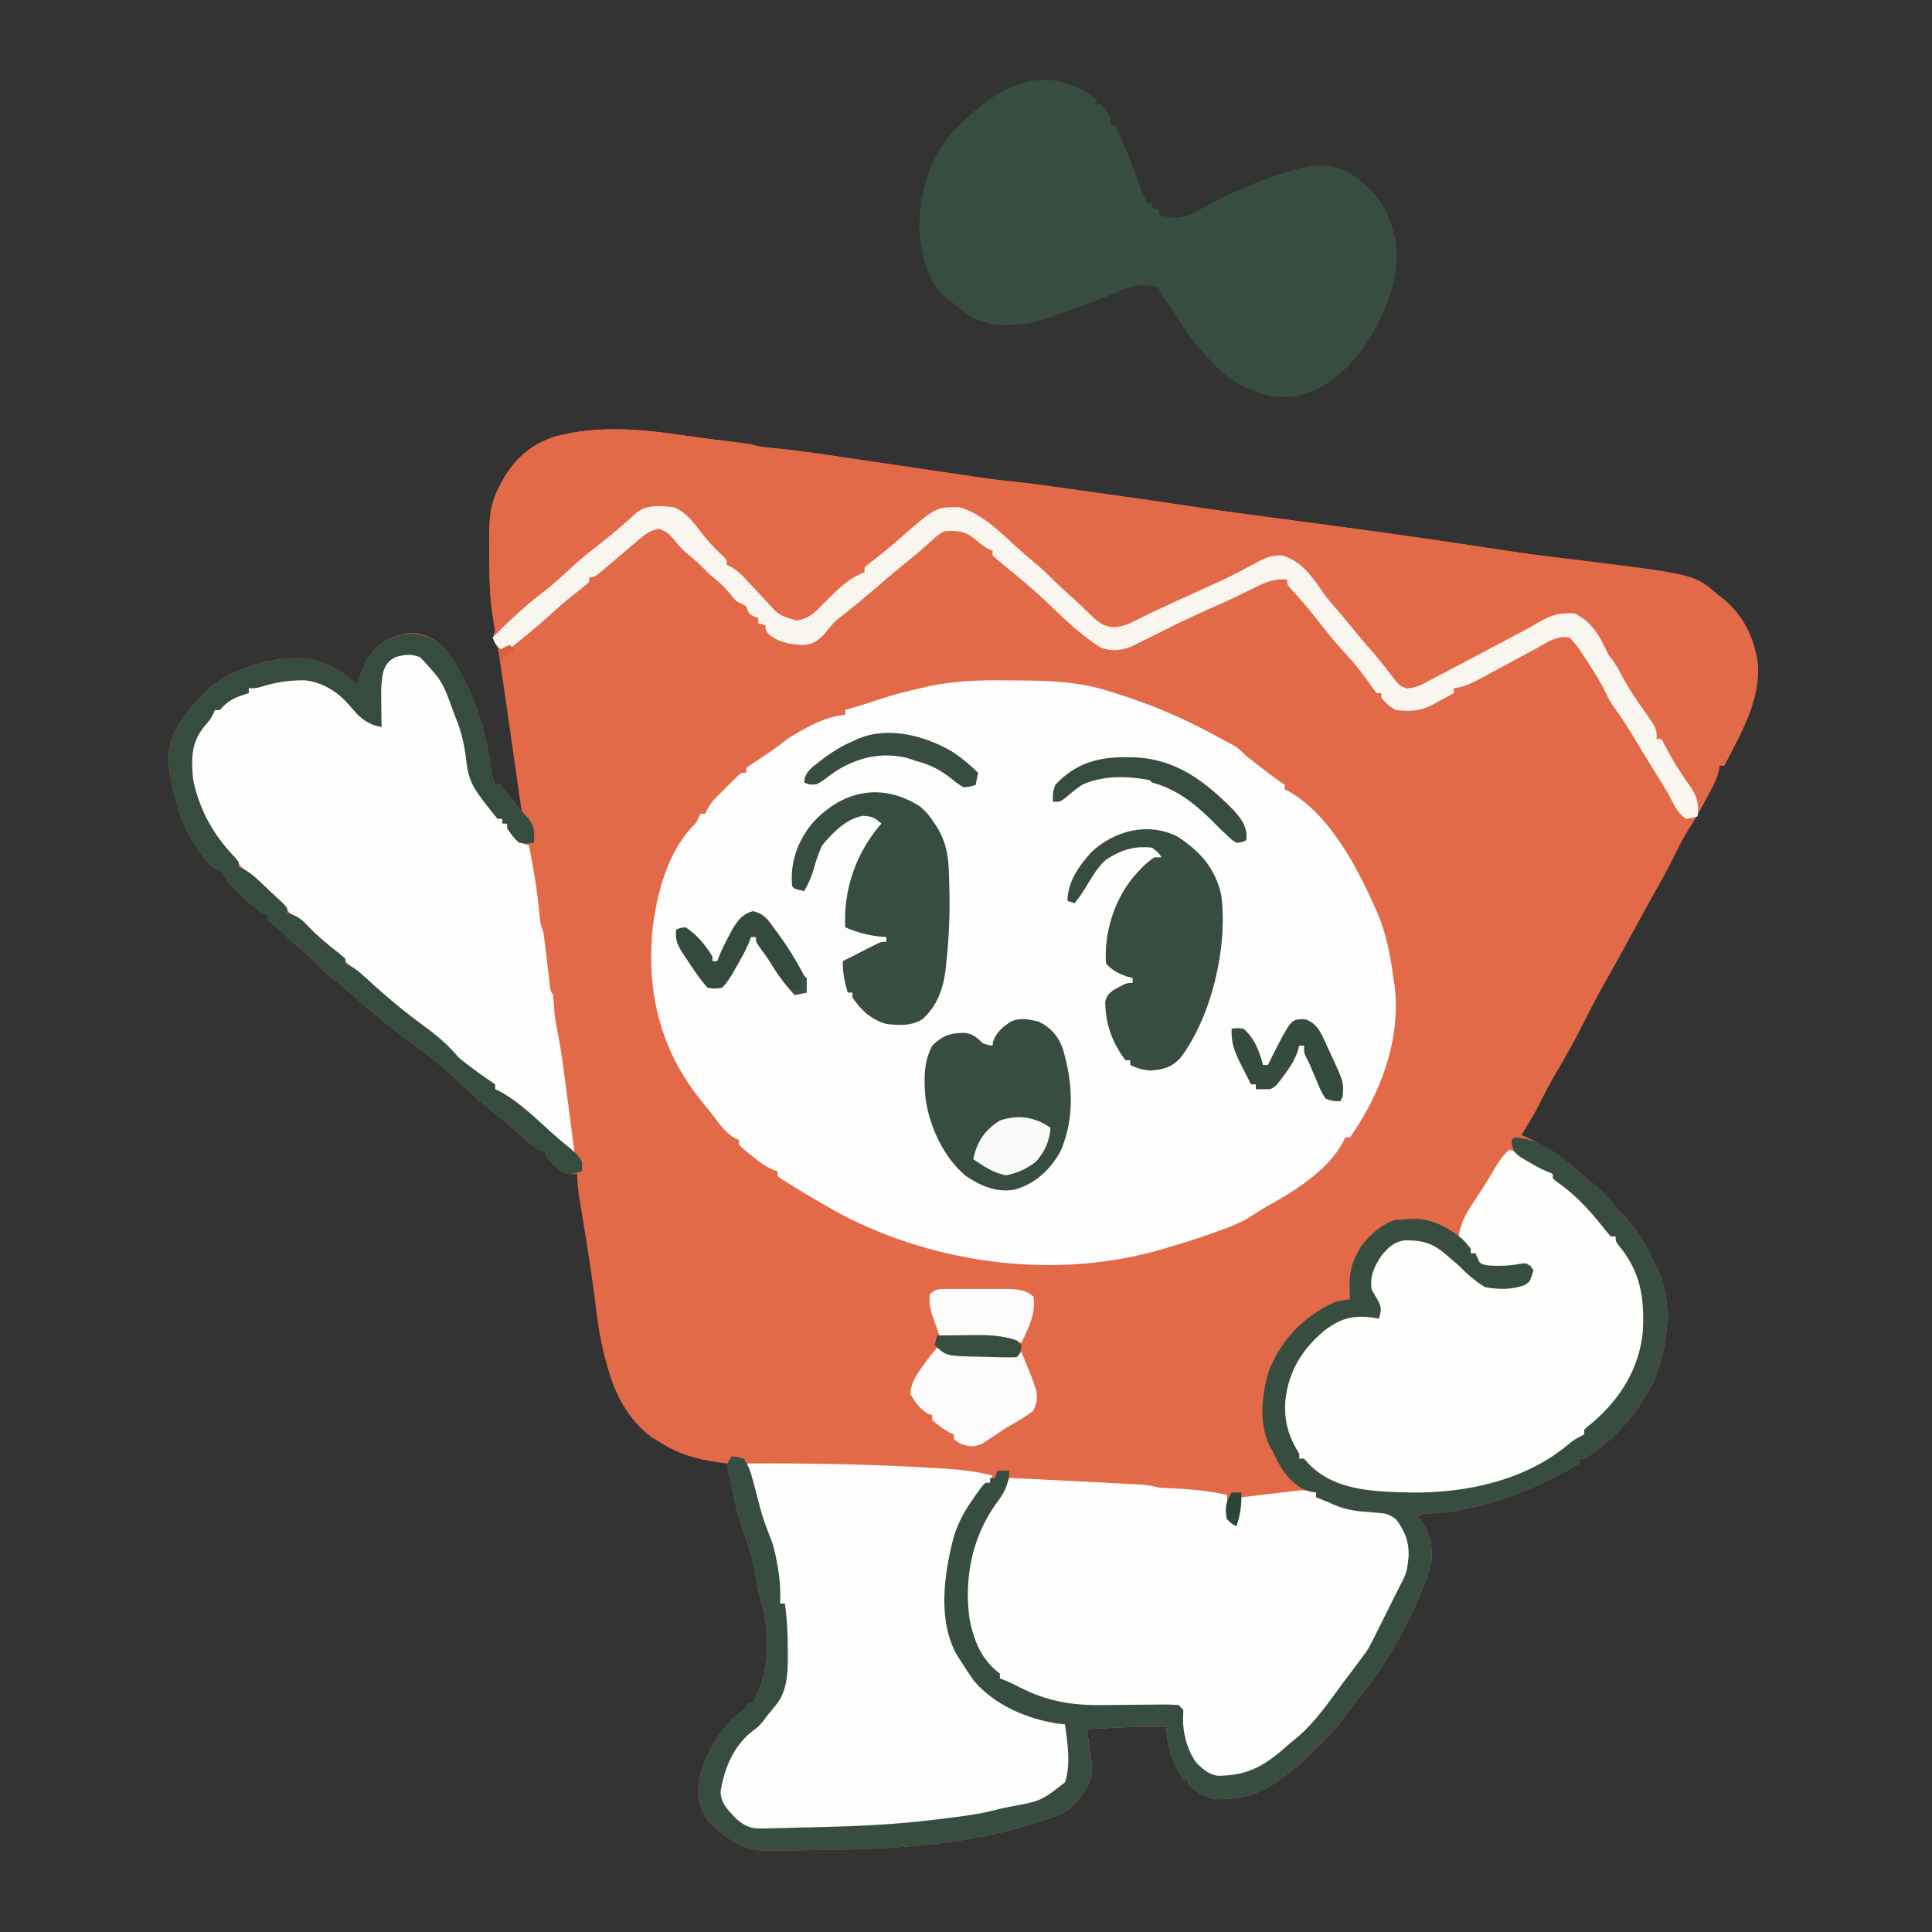
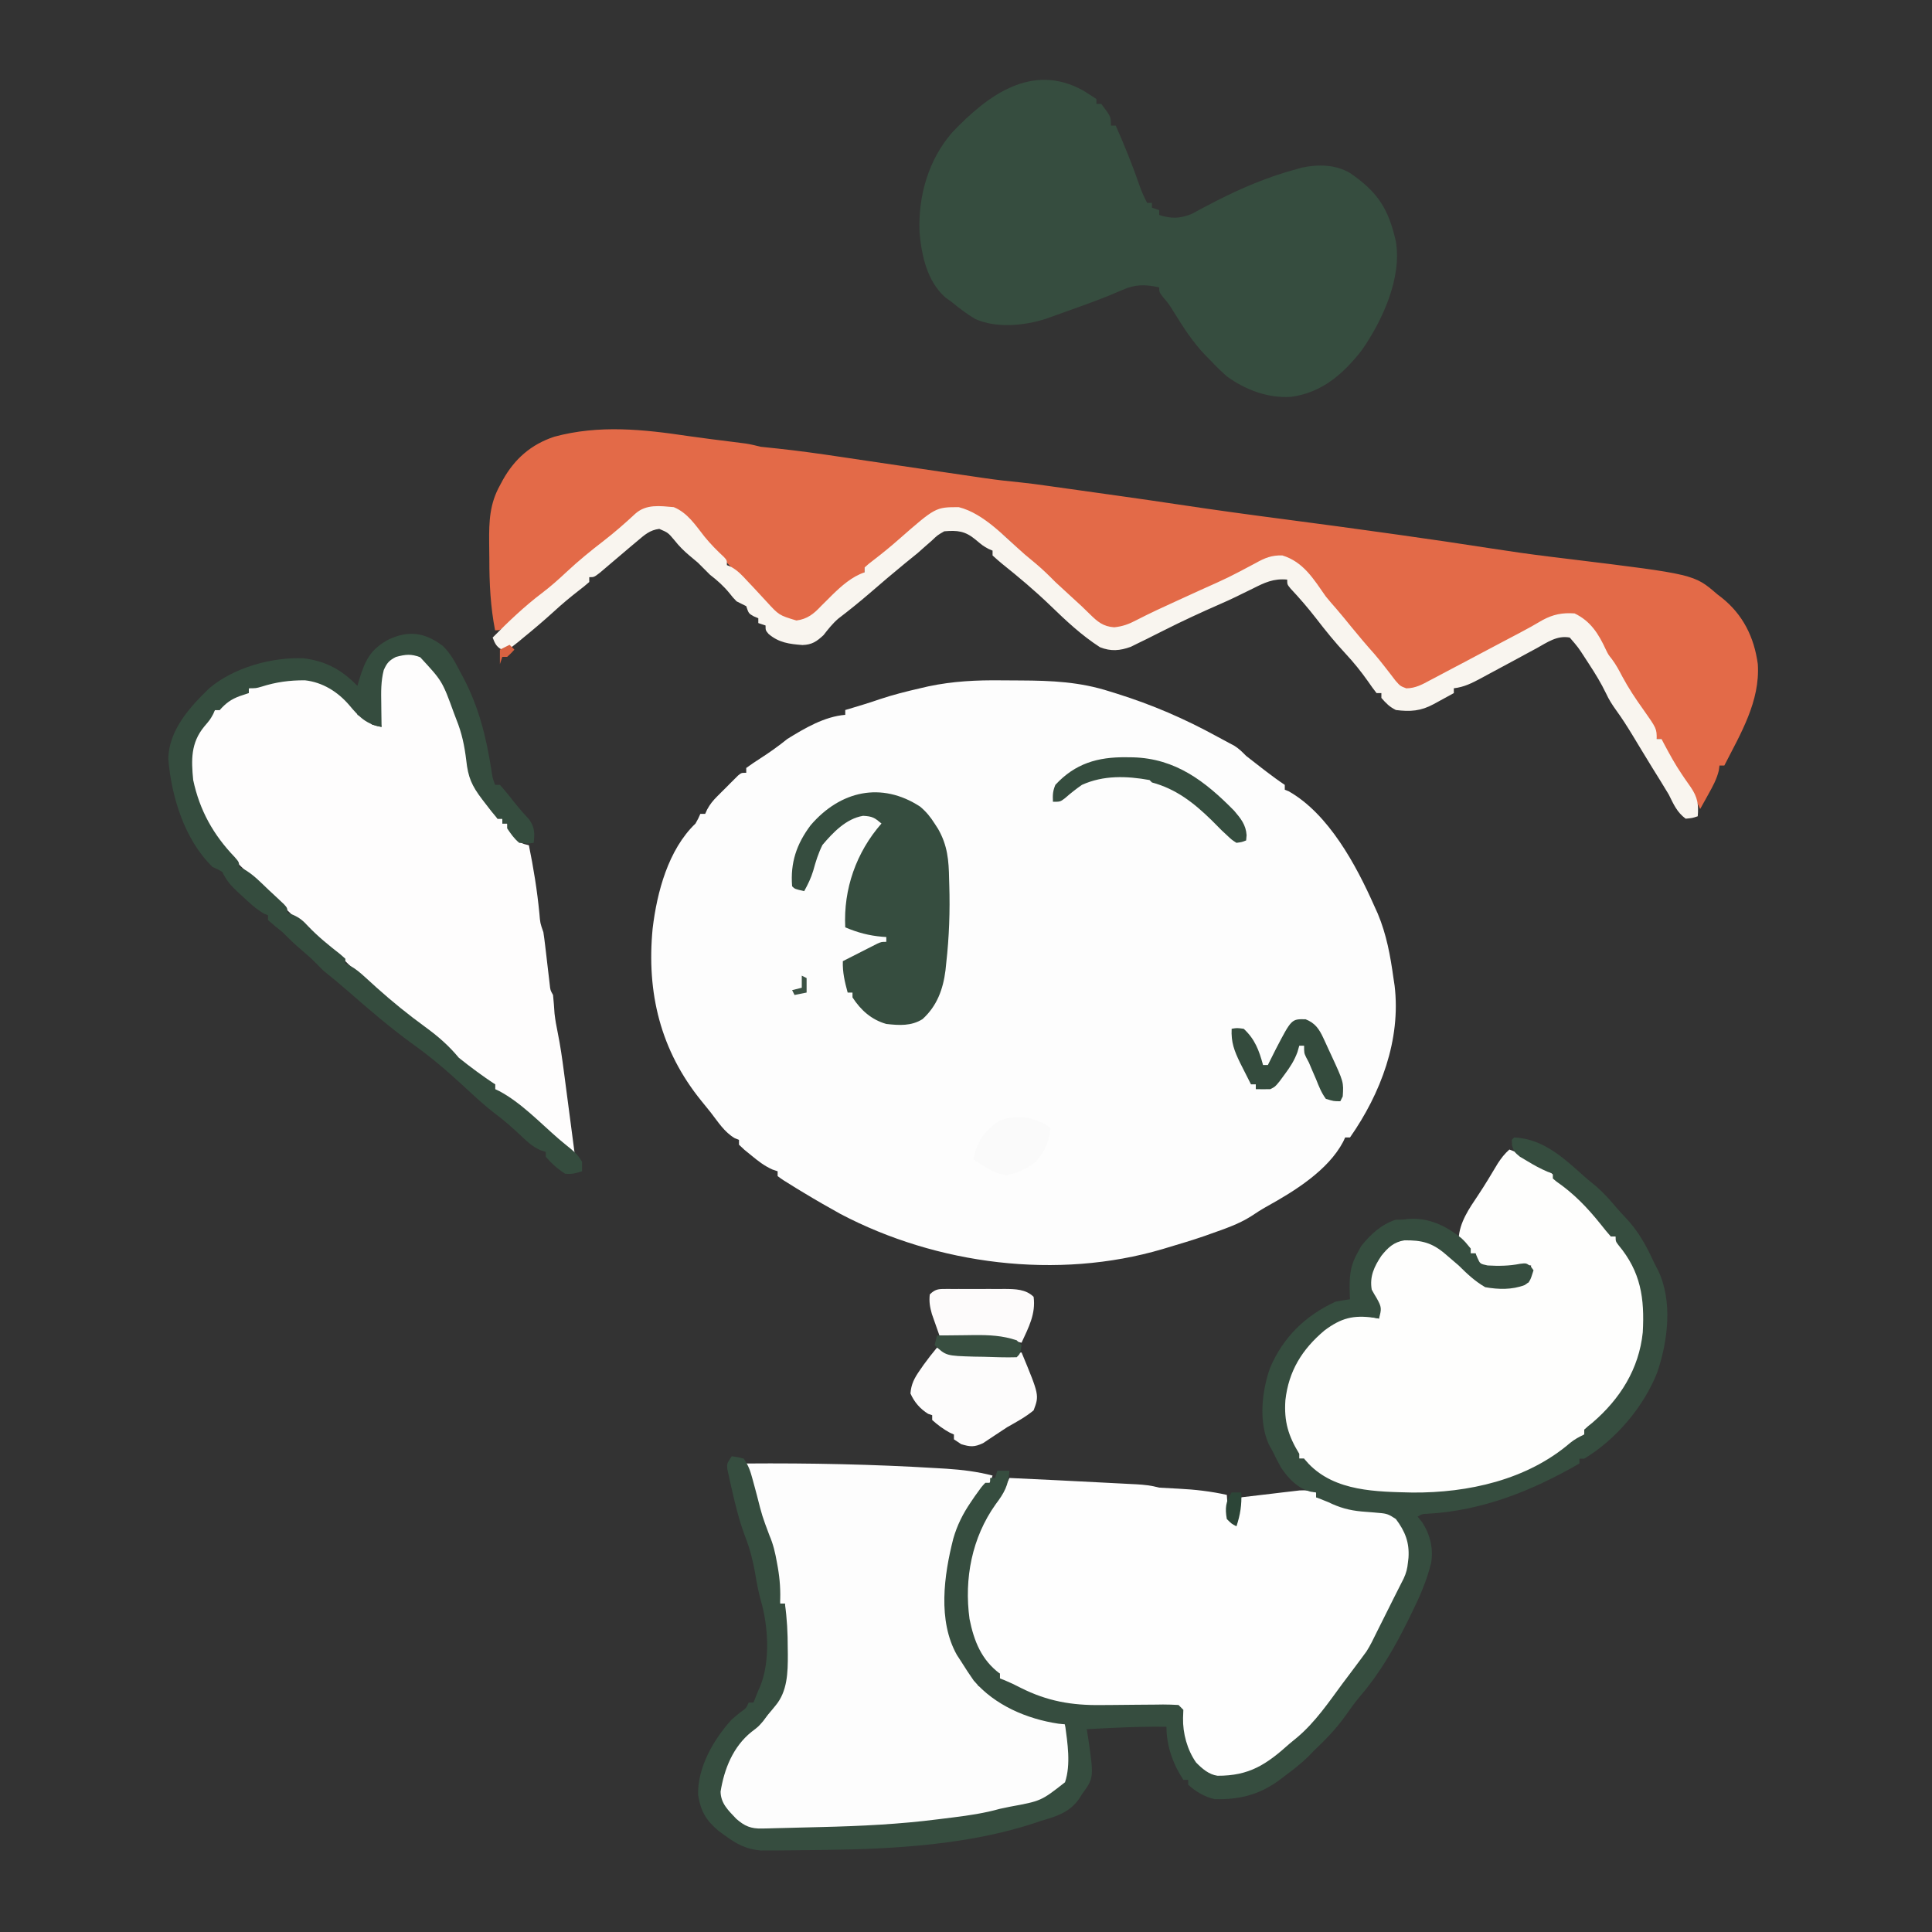
<svg xmlns="http://www.w3.org/2000/svg" version="1.1" width="800" height="800">
  <rect width="100%" height="100%" fill="#333333" stroke="none" />
-   <path d="M0 0 C6.193 0.9 12.407 1.647 18.615 2.429 C19.521 2.546 20.428 2.663 21.361 2.784 C22.158 2.885 22.954 2.986 23.774 3.091 C25.887 3.419 27.903 3.909 29.975 4.432 C32.349 4.705 34.721 4.949 37.1 5.182 C45.8 6.099 54.447 7.332 63.1 8.62 C63.796 8.723 64.492 8.827 65.21 8.933 C68.222 9.382 71.234 9.83 74.246 10.28 C84.246 11.774 94.25 13.245 104.254 14.71 C107.421 15.174 110.587 15.641 113.752 16.109 C115.733 16.399 117.713 16.689 119.693 16.979 C121.029 17.177 121.029 17.177 122.392 17.379 C127.455 18.117 132.513 18.707 137.607 19.193 C141.113 19.547 144.599 20.024 148.088 20.518 C148.816 20.619 149.544 20.721 150.294 20.825 C152.625 21.151 154.956 21.479 157.287 21.807 C158.915 22.035 160.542 22.263 162.17 22.49 C166.093 23.04 170.016 23.592 173.939 24.145 C175.713 24.395 177.488 24.645 179.262 24.895 C187.148 26.005 195.03 27.135 202.904 28.327 C217.84 30.581 232.795 32.622 247.773 34.574 C262.184 36.453 276.583 38.411 290.975 40.432 C292.141 40.596 293.308 40.759 294.51 40.928 C307.096 42.696 319.668 44.527 332.225 46.495 C340.378 47.768 348.534 48.929 356.725 49.932 C357.687 50.05 358.65 50.168 359.642 50.29 C361.66 50.537 363.678 50.784 365.696 51.03 C416.495 57.257 416.495 57.257 425.975 65.432 C426.92 66.161 426.92 66.161 427.885 66.905 C436.716 73.936 441.321 83.251 442.85 94.432 C443.847 109.801 435.725 123.226 428.975 136.432 C428.315 136.432 427.655 136.432 426.975 136.432 C426.897 137.086 426.82 137.739 426.74 138.413 C425.691 142.553 423.756 146.007 421.725 149.745 C421.342 150.466 420.959 151.187 420.564 151.93 C418.625 155.546 416.603 159.071 414.4 162.534 C412.143 166.092 410.254 169.704 408.412 173.495 C406.422 177.581 404.359 181.577 402.079 185.51 C399.862 189.368 397.74 193.281 395.6 197.182 C395.11 198.073 394.62 198.964 394.116 199.882 C391.684 204.31 389.259 208.742 386.85 213.182 C385.203 216.213 383.529 219.226 381.826 222.225 C377.819 229.283 373.945 236.351 370.365 243.639 C366.992 250.415 363.257 256.978 359.412 263.495 C356.818 267.903 354.479 272.367 352.24 276.963 C350.042 281.251 347.51 285.338 344.975 289.432 C345.834 289.81 346.694 290.188 347.58 290.577 C357.052 294.987 364.258 300.448 371.975 307.432 C373.262 308.499 374.553 309.563 375.85 310.62 C378.925 313.265 381.542 316.213 384.154 319.311 C385.39 320.751 386.668 322.154 387.982 323.522 C393.436 329.256 396.698 335.271 399.975 342.432 C400.501 343.444 401.026 344.456 401.568 345.499 C407.658 358.201 405.633 374.537 401.273 387.522 C395.761 401.783 384.126 415.535 370.975 423.432 C370.315 423.432 369.655 423.432 368.975 423.432 C368.975 424.092 368.975 424.752 368.975 425.432 C349.476 436.718 328.712 445.027 305.943 446.256 C303.898 446.318 303.898 446.318 301.975 447.432 C302.903 448.577 302.903 448.577 303.85 449.745 C307.173 454.82 308.647 460.863 307.519 466.852 C305.758 473.86 303.027 480.212 299.85 486.682 C299.12 488.182 299.12 488.182 298.375 489.712 C292.666 501.295 286.591 511.965 278.158 521.815 C275.94 524.473 273.958 527.221 271.975 530.057 C268.137 535.419 263.739 539.898 258.975 544.432 C257.83 545.623 257.83 545.623 256.662 546.838 C253.513 549.878 250.182 552.466 246.662 555.057 C246.036 555.534 245.41 556.011 244.766 556.502 C236.516 562.595 228.253 564.668 217.975 564.432 C213.788 563.487 210.131 561.336 206.975 558.432 C206.975 557.772 206.975 557.112 206.975 556.432 C206.315 556.432 205.655 556.432 204.975 556.432 C200.673 549.906 197.975 542.322 197.975 534.432 C190.395 534.365 182.857 534.555 175.287 534.932 C174.287 534.98 173.288 535.028 172.258 535.077 C169.83 535.193 167.402 535.311 164.975 535.432 C165.261 537.225 165.261 537.225 165.553 539.053 C167.952 555.549 167.952 555.549 162.975 562.432 C162.571 563.074 162.168 563.716 161.752 564.377 C157.71 570.011 152.426 571.541 145.975 573.432 C144.871 573.811 144.871 573.811 143.744 574.198 C116.479 583.27 85.477 585.089 56.975 585.432 C55.659 585.453 54.344 585.473 52.989 585.494 C49.549 585.546 46.11 585.582 42.669 585.605 C40.711 585.619 38.753 585.639 36.794 585.66 C35.002 585.661 35.002 585.661 33.174 585.663 C32.12 585.667 31.067 585.671 29.981 585.675 C24.136 585.203 20.013 583.055 15.35 579.62 C14.429 578.953 13.509 578.287 12.561 577.6 C7.255 573.152 5.057 569.297 4.037 562.53 C3.808 551.197 10.496 539.612 17.975 531.432 C19.025 530.522 20.088 529.627 21.162 528.745 C23.991 526.738 23.991 526.738 24.975 524.432 C25.635 524.432 26.295 524.432 26.975 524.432 C27.669 522.777 28.326 521.106 28.975 519.432 C29.239 518.847 29.503 518.262 29.775 517.659 C33.962 507.302 33.11 492.738 30.018 482.159 C28.966 478.403 28.295 474.716 27.662 470.87 C26.746 465.636 25.526 460.845 23.6 455.87 C19.842 446.058 18.039 435.706 15.975 425.432 C14.875 425.285 13.775 425.138 12.643 424.987 C3.327 423.62 -4.041 421.689 -12.025 416.432 C-13.077 415.834 -14.129 415.236 -15.213 414.62 C-25.655 406.498 -30.801 395.995 -34.025 383.432 C-34.27 382.538 -34.515 381.643 -34.768 380.721 C-36.708 373.099 -37.733 365.455 -38.683 357.665 C-40.165 345.773 -42.122 333.956 -44.044 322.13 C-44.175 321.321 -44.305 320.512 -44.439 319.678 C-44.686 318.149 -44.935 316.62 -45.187 315.091 C-45.716 311.803 -46.025 308.776 -46.025 305.432 C-46.761 305.502 -47.498 305.571 -48.256 305.643 C-51.708 305.38 -52.822 304.378 -55.338 302.057 C-56.035 301.431 -56.733 300.804 -57.451 300.159 C-59.025 298.432 -59.025 298.432 -59.025 296.432 C-59.742 296.199 -60.459 295.965 -61.197 295.725 C-64.54 294.197 -66.62 292.28 -69.275 289.745 C-72.557 286.661 -75.858 283.7 -79.463 280.995 C-84.305 277.324 -88.711 273.212 -93.158 269.084 C-99.857 262.888 -106.712 257.04 -114.15 251.745 C-123.466 244.988 -132.154 237.517 -140.812 229.949 C-144.157 227.027 -147.555 224.206 -151.025 221.432 C-152.692 219.765 -154.359 218.099 -156.025 216.432 C-158.061 214.624 -160.119 212.843 -162.178 211.061 C-164.214 209.265 -166.106 207.352 -168.025 205.432 C-169.104 204.552 -170.188 203.677 -171.275 202.807 C-172.183 202.023 -173.09 201.24 -174.025 200.432 C-174.025 199.772 -174.025 199.112 -174.025 198.432 C-174.549 198.223 -175.072 198.014 -175.611 197.799 C-179.059 195.847 -181.76 193.248 -184.65 190.557 C-185.236 190.027 -185.821 189.498 -186.424 188.952 C-189.366 186.232 -191.259 184.046 -193.025 180.432 C-194.964 179.325 -194.964 179.325 -197.025 178.432 C-208.607 167.108 -214.022 149.472 -215.338 133.682 C-215.134 121.796 -206.496 112.275 -198.42 104.467 C-188.285 95.853 -172.425 91.45 -159.279 92.018 C-149.969 93.203 -143.549 96.777 -137.025 103.432 C-136.795 102.624 -136.564 101.816 -136.326 100.983 C-133.879 92.965 -131.657 88.298 -124.15 84.182 C-118.909 81.777 -114.47 80.721 -108.9 82.62 C-101.427 85.519 -98.168 90.926 -94.525 97.682 C-94.042 98.575 -93.559 99.467 -93.061 100.386 C-86.722 112.423 -83.698 124.614 -81.604 137.983 C-81.123 141.399 -81.123 141.399 -80.025 144.432 C-79.365 144.432 -78.705 144.432 -78.025 144.432 C-76.424 146.213 -74.892 148.058 -73.4 149.932 C-72.583 150.953 -71.766 151.974 -70.924 153.026 C-70.297 153.82 -69.671 154.614 -69.025 155.432 C-71.007 141.43 -73.007 127.429 -75.025 113.432 C-75.191 112.282 -75.191 112.282 -75.36 111.108 C-75.987 106.756 -76.626 102.406 -77.275 98.057 C-77.426 97.015 -77.576 95.973 -77.731 94.899 C-77.875 93.954 -78.018 93.008 -78.166 92.034 C-78.285 91.233 -78.404 90.432 -78.526 89.606 C-78.94 87.374 -78.94 87.374 -80.142 85.332 C-81.025 83.432 -81.025 83.432 -80.025 80.432 C-80.269 78.583 -80.586 76.744 -80.939 74.913 C-82.242 66.988 -82.398 59.203 -82.396 51.193 C-82.4 48.737 -82.437 46.284 -82.475 43.829 C-82.536 35.281 -82.283 28.096 -78.025 20.432 C-77.637 19.706 -77.248 18.981 -76.847 18.233 C-71.937 9.413 -65.067 3.43 -55.494 0.264 C-37.011 -4.734 -18.696 -2.794 0 0 Z " fill="#E36A48" transform="translate(285.025,180.568)" />
  <path d="M0 0 C2.635 0.031 5.268 0.041 7.903 0.047 C20.783 0.103 32.454 0.618 44.807 4.594 C46.24 5.038 46.24 5.038 47.702 5.49 C62.415 10.099 75.8 15.861 89.307 23.281 C90.207 23.762 91.107 24.243 92.034 24.738 C92.825 25.165 93.617 25.592 94.432 26.031 C95.457 26.58 95.457 26.58 96.503 27.141 C98.414 28.349 99.714 29.677 101.307 31.281 C103.46 32.993 105.621 34.678 107.807 36.344 C108.389 36.79 108.97 37.237 109.569 37.697 C112.106 39.639 114.649 41.509 117.307 43.281 C117.307 43.941 117.307 44.601 117.307 45.281 C117.844 45.497 118.38 45.712 118.932 45.934 C135.49 55.329 146.856 76.491 154.307 93.281 C155.046 94.911 155.046 94.911 155.8 96.574 C159.442 105.25 161.024 114.019 162.307 123.281 C162.463 124.31 162.619 125.339 162.78 126.398 C165.481 148.815 157.039 171.093 144.307 189.281 C143.647 189.281 142.987 189.281 142.307 189.281 C142.034 189.868 141.761 190.454 141.479 191.059 C135.229 202.912 121.329 211.51 109.968 217.797 C107.679 219.074 105.538 220.439 103.37 221.906 C98.085 225.254 92.175 227.197 86.307 229.281 C85.569 229.547 84.83 229.812 84.069 230.086 C79.051 231.82 73.954 233.319 68.87 234.844 C67.832 235.159 67.832 235.159 66.773 235.48 C23.174 248.374 -26.767 241.95 -66.665 220.961 C-71.729 218.152 -76.745 215.29 -81.693 212.281 C-82.746 211.646 -83.799 211.01 -84.884 210.355 C-90.7 206.768 -90.7 206.768 -92.693 205.281 C-92.693 204.621 -92.693 203.961 -92.693 203.281 C-93.75 202.925 -93.75 202.925 -94.829 202.562 C-98.195 201.056 -100.662 199.125 -103.505 196.781 C-104.969 195.59 -104.969 195.59 -106.462 194.375 C-107.198 193.684 -107.934 192.993 -108.693 192.281 C-108.693 191.621 -108.693 190.961 -108.693 190.281 C-109.268 190.051 -109.842 189.82 -110.435 189.582 C-114.741 187.101 -117.411 182.751 -120.431 178.883 C-121.686 177.29 -122.967 175.722 -124.255 174.156 C-141.224 153.26 -147.018 129.353 -144.452 102.794 C-142.659 87.704 -137.983 70.087 -126.693 59.281 C-125.517 57.181 -125.517 57.181 -124.693 55.281 C-124.033 55.281 -123.373 55.281 -122.693 55.281 C-122.424 54.688 -122.155 54.095 -121.878 53.483 C-120.69 51.276 -119.485 49.816 -117.724 48.047 C-117.153 47.473 -116.582 46.9 -115.993 46.309 C-115.102 45.429 -115.102 45.429 -114.193 44.531 C-113.598 43.929 -113.004 43.327 -112.392 42.707 C-111.821 42.139 -111.25 41.57 -110.661 40.984 C-110.14 40.465 -109.619 39.946 -109.081 39.411 C-107.693 38.281 -107.693 38.281 -105.693 38.281 C-105.693 37.621 -105.693 36.961 -105.693 36.281 C-103.846 34.92 -101.938 33.642 -100.005 32.406 C-96.052 29.867 -92.343 27.237 -88.693 24.281 C-81.48 19.809 -73.276 14.977 -64.693 14.281 C-64.693 13.621 -64.693 12.961 -64.693 12.281 C-64.075 12.099 -63.458 11.918 -62.822 11.73 C-58.626 10.485 -54.453 9.215 -50.318 7.781 C-44.85 5.949 -39.31 4.574 -33.693 3.281 C-32.002 2.888 -32.002 2.888 -30.278 2.487 C-20.112 0.343 -10.373 -0.124 0 0 Z " fill="#FDFDFD" transform="translate(414.693,281.719)" />
  <path d="M0 0 C6.193 0.9 12.407 1.647 18.615 2.429 C19.521 2.546 20.428 2.663 21.361 2.784 C22.158 2.885 22.954 2.986 23.774 3.091 C25.887 3.419 27.903 3.909 29.975 4.432 C32.349 4.705 34.721 4.949 37.1 5.182 C45.8 6.099 54.447 7.332 63.1 8.62 C63.796 8.723 64.492 8.827 65.21 8.933 C68.222 9.382 71.234 9.83 74.246 10.28 C84.246 11.774 94.25 13.245 104.254 14.71 C107.421 15.174 110.587 15.641 113.752 16.109 C115.733 16.399 117.713 16.689 119.693 16.979 C120.584 17.111 121.474 17.243 122.392 17.379 C127.455 18.117 132.513 18.707 137.607 19.193 C141.113 19.547 144.599 20.024 148.088 20.518 C148.816 20.619 149.544 20.721 150.294 20.825 C152.625 21.151 154.956 21.479 157.287 21.807 C158.915 22.035 160.542 22.263 162.17 22.49 C166.093 23.04 170.016 23.592 173.939 24.145 C175.713 24.395 177.488 24.645 179.262 24.895 C187.148 26.005 195.03 27.135 202.904 28.327 C217.84 30.581 232.795 32.622 247.773 34.574 C262.184 36.453 276.583 38.411 290.975 40.432 C292.141 40.596 293.308 40.759 294.51 40.928 C307.096 42.696 319.668 44.527 332.225 46.495 C340.378 47.768 348.534 48.929 356.725 49.932 C357.687 50.05 358.65 50.168 359.642 50.29 C361.66 50.537 363.678 50.784 365.696 51.03 C416.495 57.257 416.495 57.257 425.975 65.432 C426.605 65.918 427.235 66.404 427.885 66.905 C436.716 73.936 441.321 83.251 442.85 94.432 C443.847 109.801 435.725 123.226 428.975 136.432 C428.315 136.432 427.655 136.432 426.975 136.432 C426.883 137.117 426.792 137.801 426.697 138.506 C425.802 142.133 424.224 144.983 422.412 148.245 C421.918 149.141 421.918 149.141 421.414 150.055 C420.607 151.517 419.792 152.975 418.975 154.432 C418.692 153.838 418.41 153.244 418.119 152.631 C416.769 150.036 415.055 147.783 413.334 145.424 C411.399 142.589 409.804 139.597 408.178 136.577 C407.096 134.648 405.934 132.863 404.662 131.057 C402.975 128.432 402.975 128.432 402.975 125.432 C402.315 125.432 401.655 125.432 400.975 125.432 C400.429 124.398 400.429 124.398 399.873 123.342 C397.411 118.74 394.929 114.238 391.975 109.932 C389.156 105.822 386.828 101.534 384.486 97.139 C382.604 93.768 380.472 90.616 378.287 87.436 C376.614 84.881 375.339 82.161 373.975 79.432 C371.526 76.452 368.765 74.653 364.889 74.174 C357.649 74.594 352.366 77.708 346.33 81.393 C343.679 83.004 341.073 84.455 338.287 85.807 C334.22 87.791 330.214 89.874 326.214 91.99 C322.92 93.733 319.619 95.464 316.319 97.195 C314.144 98.343 311.977 99.505 309.811 100.67 C308.574 101.321 307.337 101.971 306.1 102.62 C305.03 103.191 303.96 103.762 302.857 104.35 C299.556 105.589 298.233 105.74 294.975 104.432 C292.729 102.428 292.729 102.428 290.537 99.87 C289.753 98.96 288.97 98.049 288.162 97.112 C285.887 94.324 283.746 91.473 281.635 88.561 C279.548 85.885 277.276 83.425 274.975 80.932 C271.575 77.243 268.419 73.532 265.475 69.475 C263.656 66.998 261.761 64.589 259.85 62.182 C258.887 60.968 258.887 60.968 257.904 59.729 C254.367 55.519 251.273 52.232 245.975 50.432 C239.295 50.971 233.907 53.803 228.04 56.841 C220.294 60.847 212.365 64.438 204.43 68.052 C197.402 71.265 197.402 71.265 190.51 74.756 C189.884 75.088 189.258 75.42 188.614 75.762 C187.067 76.598 185.534 77.459 184.002 78.323 C179.835 79.85 176.343 80.45 171.975 79.432 C168.873 77.482 166.486 75.018 163.975 72.37 C162.585 70.983 161.193 69.599 159.799 68.217 C158.811 67.226 158.811 67.226 157.804 66.214 C155.023 63.506 152.012 61.191 148.869 58.924 C146.364 56.951 144.212 54.703 141.975 52.432 C127.898 37.714 127.898 37.714 109.975 30.432 C100.518 31.065 94.328 37.83 87.7 43.876 C85.1 46.221 82.424 48.453 79.725 50.682 C78.418 51.773 78.418 51.773 77.084 52.885 C74.975 54.432 74.975 54.432 72.975 54.432 C72.975 55.092 72.975 55.752 72.975 56.432 C70.884 58.194 68.783 59.854 66.6 61.495 C61.176 65.611 56.244 69.894 51.549 74.85 C48.375 76.801 46.237 77.399 42.519 77.232 C36.73 75.412 32.748 70.091 28.725 65.745 C27.75 64.725 26.774 63.707 25.795 62.692 C23.989 60.813 22.2 58.922 20.419 57.019 C17.338 53.758 14.175 50.591 10.947 47.475 C6.99 43.632 3.572 39.778 0.494 35.194 C-2.134 32.146 -4.862 30.674 -8.787 29.858 C-16.154 29.573 -19.898 30.959 -25.334 35.889 C-26.222 36.728 -27.11 37.568 -28.025 38.432 C-29.722 39.913 -31.436 41.372 -33.152 42.83 C-34.965 44.371 -36.767 45.924 -38.568 47.479 C-41.596 50.079 -44.673 52.61 -47.775 55.12 C-51.308 57.985 -54.726 60.931 -58.088 63.995 C-62.893 68.372 -67.914 72.42 -73.025 76.432 C-73.906 77.168 -74.786 77.904 -75.693 78.663 C-78.025 80.432 -78.025 80.432 -80.025 80.432 C-81.925 70.642 -82.398 61.138 -82.396 51.193 C-82.4 48.737 -82.437 46.284 -82.475 43.829 C-82.536 35.281 -82.283 28.096 -78.025 20.432 C-77.637 19.706 -77.248 18.981 -76.847 18.233 C-71.937 9.413 -65.067 3.43 -55.494 0.264 C-37.011 -4.734 -18.696 -2.794 0 0 Z " fill="#E36A48" transform="translate(285.025,180.568)" />
  <path d="M0 0 C4.84 3.066 6.731 6.723 9.062 11.75 C9.388 12.428 9.713 13.106 10.049 13.805 C10.708 15.178 11.361 16.554 12.007 17.933 C12.671 19.315 13.362 20.684 14.079 22.04 C16.409 26.447 17.747 30.417 18.625 35.375 C18.749 36.026 18.872 36.676 18.999 37.347 C19.529 40.159 19.996 42.964 20.348 45.805 C21.256 52.342 24.044 56.409 28.125 61.555 C29.741 63.662 30.923 65.587 32 68 C32.66 68 33.32 68 34 68 C34 68.66 34 69.32 34 70 C34.66 70 35.32 70 36 70 C37.613 71.973 39.018 74.055 40.465 76.152 C41.957 78.279 41.957 78.279 45 79 C46.917 88.382 48.431 97.698 49.353 107.234 C49.68 111.245 49.68 111.245 51 115 C51.278 116.786 51.51 118.579 51.719 120.375 C51.846 121.442 51.974 122.51 52.105 123.609 C52.368 125.87 52.632 128.13 52.895 130.391 C53.086 131.992 53.086 131.992 53.281 133.625 C53.395 134.607 53.509 135.59 53.627 136.602 C53.876 139.006 53.876 139.006 55 141 C55.28 143.559 55.446 146.119 55.621 148.688 C55.929 151.375 56.371 153.891 56.929 156.531 C58.025 161.936 58.799 167.353 59.508 172.82 C59.638 173.805 59.769 174.79 59.903 175.804 C60.313 178.911 60.719 182.018 61.125 185.125 C61.405 187.247 61.685 189.37 61.965 191.492 C62.647 196.661 63.325 201.83 64 207 C62.902 206.06 61.805 205.121 60.708 204.181 C60.097 203.658 59.486 203.134 58.856 202.595 C57.123 201.106 55.398 199.608 53.676 198.105 C47.029 192.33 40.305 186.854 33.133 181.742 C32.429 181.167 31.725 180.592 31 180 C31 179.34 31 178.68 31 178 C30.209 177.652 30.209 177.652 29.402 177.297 C26.223 175.581 23.42 173.444 20.562 171.25 C19.722 170.624 19.722 170.624 18.865 169.984 C16.041 167.822 13.627 165.682 11.402 162.898 C9.09 160.108 7.006 158.357 4 156.375 C3.126 155.785 2.252 155.194 1.352 154.586 C0.576 154.063 -0.2 153.539 -1 153 C-4.665 150.207 -8.097 147.175 -11.551 144.129 C-13.431 142.494 -15.323 140.88 -17.23 139.277 C-17.8 138.799 -18.37 138.32 -18.957 137.826 C-20.084 136.881 -21.213 135.937 -22.344 134.996 C-25.738 132.147 -28.864 129.136 -32 126 C-34.258 123.981 -36.564 122.02 -38.875 120.062 C-40.06 119.053 -41.245 118.044 -42.43 117.035 C-44.226 115.506 -46.024 113.98 -47.829 112.46 C-51.388 109.448 -54.72 106.32 -58 103 C-60.483 100.648 -62.992 98.325 -65.5 96 C-69.742 92.069 -73.941 88.121 -78 84 C-78.669 83.34 -79.338 82.68 -80.027 82 C-85.743 76.016 -88.985 69.664 -92 62 C-92.342 61.154 -92.683 60.309 -93.035 59.438 C-95.848 51.483 -97.014 41.404 -93.375 33.562 C-91.069 29.75 -88.295 26.013 -85 23 C-84.34 23 -83.68 23 -83 23 C-82.67 22.01 -82.34 21.02 -82 20 C-75.943 16 -75.943 16 -71 16 C-71 15.34 -71 14.68 -71 14 C-60.958 10.673 -50.727 7.503 -40.375 11.438 C-34.871 14.235 -30.172 18.489 -26 23 C-26 23.66 -26 24.32 -26 25 C-25.381 25.289 -24.762 25.578 -24.125 25.875 C-22 27 -22 27 -20 29 C-17.931 29.643 -17.931 29.643 -16 30 C-16.16 29.327 -16.32 28.654 -16.484 27.961 C-17.892 19.88 -18.533 10.124 -14 3 C-9.555 -1.167 -5.828 -1.306 0 0 Z " fill="#FEFDFD" transform="translate(174,271)" />
  <path d="M0 0 C12.683 0.572 25.362 1.206 38.041 1.869 C39.72 1.956 41.4 2.042 43.08 2.127 C45.471 2.247 47.863 2.373 50.254 2.5 C50.976 2.535 51.698 2.571 52.442 2.607 C55.752 2.788 58.807 3.116 62 4 C64.69 4.178 67.37 4.322 70.062 4.438 C76.838 4.774 83.364 5.524 90 7 C90.049 7.699 90.098 8.397 90.148 9.117 C90.261 10.482 90.261 10.482 90.375 11.875 C90.479 13.232 90.479 13.232 90.586 14.617 C90.796 17.179 90.796 17.179 93 19 C93.99 15.37 94.98 11.74 96 8 C100.415 7.467 104.832 6.951 109.25 6.438 C110.504 6.286 111.759 6.135 113.051 5.979 C114.256 5.84 115.461 5.701 116.703 5.559 C118.368 5.362 118.368 5.362 120.067 5.162 C122.705 5.016 124.518 5.174 127 6 C127 6.66 127 7.32 127 8 C127.681 8.103 128.361 8.206 129.062 8.312 C132 9 132 9 135.113 10.484 C140.071 12.653 145.164 12.755 150.504 13.084 C155.51 13.502 158.366 14.237 162 18 C165.915 23.239 166.874 28.608 166 35 C164.228 43.845 159.128 52.07 155 60 C154.469 61.031 153.938 62.062 153.391 63.125 C150.048 69.451 146.237 75.241 142 81 C141.574 81.589 141.149 82.179 140.71 82.786 C123.282 106.91 123.282 106.91 111.719 114.801 C109.717 116.137 109.717 116.137 107.125 118.688 C101.057 123.178 93.821 124.689 86.324 124.406 C82.319 123.706 79.71 121.992 77 119 C72.24 111.868 70.855 104.423 71 96 C69.786 94.556 69.786 94.556 66.19 94.918 C64.482 94.932 62.774 94.951 61.066 94.973 C59.201 94.985 57.336 94.998 55.471 95.01 C52.528 95.034 49.586 95.062 46.644 95.096 C43.805 95.126 40.967 95.144 38.129 95.16 C36.833 95.18 36.833 95.18 35.511 95.201 C21.844 95.256 6.937 91.469 -4 83 C-4 82.34 -4 81.68 -4 81 C-4.577 80.773 -5.155 80.546 -5.75 80.312 C-12.014 76.659 -14.722 69.316 -16.695 62.652 C-20.243 47.289 -18.23 28.701 -9.858 15.152 C-7.681 11.767 -5.434 8.435 -3.145 5.125 C-1.072 2.258 -1.072 2.258 0 0 Z " fill="#FEFEFE" transform="translate(418,612)" />
  <path d="M0 0 C1.845 1.13 3.661 2.308 5.461 3.508 C5.461 4.168 5.461 4.828 5.461 5.508 C6.121 5.508 6.781 5.508 7.461 5.508 C11.461 10.802 11.461 10.802 11.461 14.508 C12.121 14.508 12.781 14.508 13.461 14.508 C17.112 22.764 20.451 31.006 23.383 39.547 C24.271 41.986 25.236 44.225 26.461 46.508 C27.121 46.508 27.781 46.508 28.461 46.508 C28.461 47.168 28.461 47.828 28.461 48.508 C29.946 49.003 29.946 49.003 31.461 49.508 C31.461 50.168 31.461 50.828 31.461 51.508 C36.427 53.163 40.159 53.047 45.012 51.039 C46.272 50.374 47.526 49.696 48.773 49.008 C50.181 48.27 51.589 47.536 53 46.805 C53.729 46.425 54.457 46.045 55.208 45.654 C65.906 40.21 76.85 35.594 88.461 32.508 C89.118 32.317 89.776 32.126 90.453 31.93 C97.289 30.493 104.432 30.579 110.52 34.176 C121.869 41.963 126.433 48.911 129.461 62.508 C132.023 77.675 123.789 95.463 115.305 107.59 C107.6 117.408 98.888 125.085 86.113 126.828 C76.524 127.478 67.28 123.976 59.562 118.422 C57.054 116.222 54.745 113.938 52.461 111.508 C51.778 110.819 51.095 110.131 50.391 109.422 C45.284 104.035 41.422 98.028 37.539 91.742 C35.54 88.501 35.54 88.501 33.195 85.711 C31.461 83.508 31.461 83.508 31.461 81.508 C25.692 80.219 21.433 80.187 16.004 82.668 C9.117 85.69 2.108 88.242 -4.977 90.758 C-6.216 91.204 -7.455 91.65 -8.732 92.109 C-9.925 92.535 -11.118 92.96 -12.348 93.398 C-13.418 93.78 -14.489 94.162 -15.592 94.556 C-24.369 97.391 -36.168 98.506 -44.773 94.559 C-48.254 92.487 -51.406 90.065 -54.539 87.508 C-55.796 86.597 -55.796 86.597 -57.078 85.668 C-64.66 79.013 -66.972 68.196 -67.789 58.559 C-68.376 43.654 -64.092 28.626 -54.227 17.32 C-39.534 1.855 -21.164 -11.745 0 0 Z " fill="#364D3F" transform="translate(448.539,37.492)" />
  <path d="M0 0 C26.37 -0.196 52.676 0.332 79 1.938 C80.275 2.012 81.551 2.087 82.865 2.164 C89.445 2.596 95.611 3.355 102 5 C101 8 101 8 98.691 10.305 C85.512 23.503 83.294 42.834 83.241 60.622 C83.618 71.217 87.65 79.615 94.266 87.805 C96 90 96 90 96 92 C96.584 92.271 97.168 92.541 97.77 92.82 C99.984 93.991 101.744 95.302 103.688 96.875 C112.168 103.274 121.862 105.489 132 108 C133.961 115.352 136.205 124.468 132.73 131.609 C128.976 136.796 125.626 138.856 119.5 140.625 C118.796 140.837 118.092 141.05 117.367 141.269 C112.055 142.821 106.745 143.893 101.258 144.641 C98.973 144.888 98.973 144.888 97 146 C92.701 146.687 88.377 147.196 84.056 147.729 C81.931 147.993 79.807 148.266 77.684 148.539 C61.189 150.625 44.652 151.279 28.042 151.722 C25.913 151.783 23.783 151.852 21.654 151.929 C18.538 152.042 15.422 152.127 12.305 152.207 C10.884 152.266 10.884 152.266 9.435 152.326 C2.512 152.46 -0.881 150.739 -6.117 146.141 C-11.452 140.403 -11.452 140.403 -11.625 136 C-10.621 126.247 -4.879 115.93 2.625 109.688 C3.2 109.239 3.775 108.79 4.367 108.328 C11.216 102.757 14.766 95.634 16 87 C16.233 81.976 16.189 76.966 16.125 71.938 C16.115 70.581 16.106 69.225 16.098 67.869 C16.074 64.579 16.041 61.29 16 58 C15.34 58 14.68 58 14 58 C13.887 57.17 13.887 57.17 13.772 56.323 C11.827 41.951 11.827 41.951 8 28 C7.159 25.377 6.326 22.752 5.5 20.125 C5.098 18.869 4.696 17.614 4.281 16.32 C2.625 10.941 1.328 5.467 0 0 Z " fill="#FDFDFD" transform="translate(309,606)" />
  <path d="M0 0 C4.14 1.506 7.744 3.518 11.5 5.812 C12.603 6.479 13.707 7.145 14.844 7.832 C17.972 9.98 20.384 12.264 23 15 C24.575 16.405 26.158 17.801 27.75 19.188 C32.866 23.765 37.762 28.585 42 34 C42 34.66 42 35.32 42 36 C42.66 36 43.32 36 44 36 C47.002 39.781 49.498 43.876 52 48 C52.7 49.149 52.7 49.149 53.414 50.32 C58.708 60.945 57.308 75.66 53.875 86.688 C49.965 98.062 42.546 106.736 34 115 C32.515 115.495 32.515 115.495 31 116 C31 116.66 31 117.32 31 118 C10.77 136.931 -16.69 143.57 -43.694 142.993 C-45.454 142.935 -45.454 142.935 -47.25 142.875 C-48.368 142.841 -49.485 142.807 -50.636 142.772 C-60.034 142.324 -68.039 140.283 -76.438 136 C-77.426 135.505 -78.415 135.01 -79.434 134.5 C-81.72 133.164 -83.351 132.057 -85 130 C-85 129.34 -85 128.68 -85 128 C-85.66 128 -86.32 128 -87 128 C-92.871 117.55 -95.327 109.57 -92.777 97.723 C-89.429 85.995 -81.399 76.279 -71 70 C-66.52 67.988 -63.753 67.888 -59 69 C-58.051 69.186 -57.102 69.371 -56.125 69.562 C-55.424 69.707 -54.722 69.851 -54 70 C-54.438 64.741 -54.789 62.188 -58 58 C-58.869 52.537 -57.017 48.441 -54 44 C-51.006 40.351 -48.181 37.428 -43.434 36.496 C-30.786 36.213 -23.037 44.804 -14.32 52.926 C-10.508 56.334 -8.185 56.136 -3.125 56.125 C-1.89 56.128 -0.655 56.13 0.617 56.133 C3.308 56.027 5.456 55.805 8 55 C8.33 52.69 8.66 50.38 9 48 C4.859 47.79 4.859 47.79 1 49 C-0.622 49.121 -2.249 49.175 -3.875 49.188 C-4.739 49.202 -5.602 49.216 -6.492 49.23 C-9.161 48.985 -10.761 48.454 -13 47 C-13.75 44.875 -13.75 44.875 -14 43 C-14.66 43 -15.32 43 -16 43 C-19.732 39.848 -19.732 39.848 -21 37 C-20.703 30.202 -16.653 24.427 -12.973 18.949 C-10.092 14.643 -7.465 10.19 -4.797 5.75 C-3.326 3.499 -1.995 1.773 0 0 Z " fill="#FEFEFD" transform="translate(625,476)" />
  <path d="M0 0 C12.464 0.53 21.167 9.174 30 17 C31.289 18.065 32.58 19.129 33.875 20.188 C36.951 22.832 39.567 25.781 42.18 28.879 C43.415 30.318 44.694 31.722 46.008 33.09 C51.462 38.824 54.724 44.839 58 52 C58.789 53.518 58.789 53.518 59.594 55.066 C65.683 67.769 63.658 84.105 59.298 97.09 C53.786 111.351 42.151 125.103 29 133 C28.34 133 27.68 133 27 133 C27 133.66 27 134.32 27 135 C7.501 146.286 -13.263 154.594 -36.031 155.824 C-38.077 155.886 -38.077 155.886 -40 157 C-39.381 157.763 -38.763 158.526 -38.125 159.312 C-34.801 164.388 -33.327 170.431 -34.456 176.419 C-36.217 183.428 -38.947 189.78 -42.125 196.25 C-42.611 197.25 -43.098 198.25 -43.599 199.28 C-49.308 210.863 -55.384 221.533 -63.816 231.383 C-66.034 234.041 -68.016 236.789 -70 239.625 C-73.838 244.987 -78.235 249.466 -83 254 C-84.145 255.191 -84.145 255.191 -85.312 256.406 C-88.462 259.446 -91.793 262.034 -95.312 264.625 C-95.938 265.102 -96.564 265.579 -97.209 266.07 C-105.459 272.163 -113.722 274.236 -124 274 C-128.186 273.055 -131.844 270.904 -135 268 C-135 267.34 -135 266.68 -135 266 C-135.66 266 -136.32 266 -137 266 C-141.301 259.474 -144 251.89 -144 244 C-151.58 243.933 -159.118 244.123 -166.688 244.5 C-167.687 244.548 -168.687 244.595 -169.717 244.645 C-172.145 244.761 -174.572 244.879 -177 245 C-176.809 246.195 -176.618 247.39 -176.422 248.621 C-174.022 265.117 -174.022 265.117 -179 272 C-179.605 272.963 -179.605 272.963 -180.223 273.945 C-184.265 279.579 -189.549 281.108 -196 283 C-196.736 283.253 -197.472 283.505 -198.23 283.766 C-225.496 292.838 -256.498 294.657 -285 295 C-286.315 295.02 -287.631 295.041 -288.986 295.062 C-292.426 295.114 -295.865 295.15 -299.305 295.173 C-301.264 295.187 -303.222 295.207 -305.18 295.228 C-306.375 295.229 -307.57 295.229 -308.801 295.23 C-309.854 295.235 -310.908 295.239 -311.993 295.243 C-317.838 294.771 -321.962 292.622 -326.625 289.188 C-328.006 288.188 -328.006 288.188 -329.414 287.168 C-334.72 282.72 -336.917 278.864 -337.938 272.098 C-338.166 260.765 -331.479 249.18 -324 241 C-322.949 240.09 -321.886 239.195 -320.812 238.312 C-317.984 236.306 -317.984 236.306 -317 234 C-316.34 234 -315.68 234 -315 234 C-314.306 232.345 -313.649 230.674 -313 229 C-312.736 228.415 -312.471 227.83 -312.199 227.227 C-308.013 216.87 -308.864 202.306 -311.957 191.727 C-313.008 187.971 -313.68 184.284 -314.312 180.438 C-315.229 175.203 -316.449 170.413 -318.375 165.438 C-320.813 159.012 -322.438 152.517 -323.938 145.812 C-324.173 144.795 -324.409 143.778 -324.652 142.73 C-324.858 141.774 -325.065 140.817 -325.277 139.832 C-325.465 138.973 -325.654 138.115 -325.847 137.23 C-326 135 -326 135 -324 132 C-321.625 132.312 -321.625 132.312 -319 133 C-317.011 135.984 -316.295 138.087 -315.379 141.516 C-315.083 142.602 -314.787 143.689 -314.482 144.809 C-314.179 145.944 -313.875 147.08 -313.562 148.25 C-311.428 156.682 -311.428 156.682 -308.383 164.805 C-306.814 168.43 -305.994 172.008 -305.312 175.875 C-305.185 176.572 -305.058 177.268 -304.927 177.986 C-304.043 183.083 -303.724 187.846 -304 193 C-303.34 193 -302.68 193 -302 193 C-301.099 199.178 -300.817 205.198 -300.812 211.438 C-300.8 212.328 -300.788 213.218 -300.775 214.135 C-300.759 221.513 -300.926 229.352 -305.875 235.25 C-306.409 235.901 -306.942 236.552 -307.492 237.223 C-307.99 237.809 -308.487 238.396 -309 239 C-309.66 239.887 -310.32 240.774 -311 241.688 C-313 244 -313 244 -315.812 246.125 C-323.477 252.288 -327.109 261.479 -328.625 270.875 C-328.528 275.832 -325.388 278.666 -322.141 282.117 C-318.692 285.151 -316.081 286.264 -311.485 286.151 C-310.152 286.126 -310.152 286.126 -308.791 286.1 C-307.355 286.056 -307.355 286.056 -305.891 286.012 C-304.891 285.989 -303.891 285.966 -302.862 285.943 C-300.74 285.893 -298.618 285.838 -296.497 285.779 C-293.304 285.689 -290.111 285.614 -286.918 285.541 C-270.713 285.153 -254.647 284.386 -238.561 282.325 C-236.474 282.059 -234.385 281.804 -232.297 281.549 C-225.738 280.732 -219.368 279.79 -213 278 C-211.606 277.701 -210.21 277.407 -208.812 277.125 C-195.885 274.749 -195.885 274.749 -186 267 C-183.513 259.539 -184.976 250.679 -186 243 C-186.887 242.917 -187.774 242.835 -188.688 242.75 C-201.762 240.795 -215.065 235.134 -223.809 224.879 C-225.623 222.299 -227.332 219.678 -229 217 C-229.882 215.646 -229.882 215.646 -230.781 214.266 C-238.751 200.055 -236.141 181.347 -232.266 166.121 C-230.67 160.569 -228.264 155.759 -225 151 C-224.456 150.196 -223.912 149.391 -223.352 148.562 C-220.558 144.637 -220.558 144.637 -219 143 C-218.34 143 -217.68 143 -217 143 C-217 142.34 -217 141.68 -217 141 C-216.34 141 -215.68 141 -215 141 C-214.67 140.01 -214.34 139.02 -214 138 C-212.35 138 -210.7 138 -209 138 C-209.399 144.025 -211.164 147.186 -214.75 151.938 C-224.546 165.707 -227.817 182.677 -225.539 199.379 C-223.701 208.539 -220.602 216.319 -213 222 C-213 222.66 -213 223.32 -213 224 C-212.01 224.371 -212.01 224.371 -211 224.75 C-208.7 225.708 -206.575 226.725 -204.375 227.875 C-193.374 233.417 -183.292 235.187 -171.102 235.027 C-169.223 235.015 -167.344 235.002 -165.465 234.99 C-162.528 234.965 -159.592 234.937 -156.656 234.904 C-153.804 234.874 -150.953 234.856 -148.102 234.84 C-147.218 234.826 -146.335 234.813 -145.425 234.799 C-143.282 234.79 -141.14 234.886 -139 235 C-138.34 235.66 -137.68 236.32 -137 237 C-137.041 238.114 -137.083 239.227 -137.125 240.375 C-137.275 246.695 -135.385 253.613 -131.727 258.809 C-129.24 261.348 -126.447 263.796 -122.871 264.301 C-109.649 264.364 -102.591 259.621 -93 251 C-91.952 250.13 -90.902 249.264 -89.848 248.402 C-82.341 242.069 -76.799 233.856 -71 226 C-69.918 224.561 -68.835 223.124 -67.75 221.688 C-66.832 220.459 -65.915 219.23 -65 218 C-64.548 217.395 -64.095 216.791 -63.629 216.168 C-63.194 215.576 -62.76 214.985 -62.312 214.375 C-61.937 213.867 -61.562 213.359 -61.176 212.836 C-59.566 210.322 -58.31 207.683 -57 205 C-56.367 203.731 -55.733 202.463 -55.098 201.195 C-54.764 200.529 -54.431 199.862 -54.088 199.176 C-53.07 197.141 -52.053 195.105 -51.035 193.07 C-50.537 192.072 -50.537 192.072 -50.029 191.054 C-49.317 189.633 -48.601 188.213 -47.881 186.796 C-47.522 186.086 -47.163 185.376 -46.793 184.645 C-46.467 184.004 -46.141 183.363 -45.805 182.702 C-44.73 180.429 -44.245 178.509 -44 176 C-43.925 175.344 -43.85 174.688 -43.773 174.012 C-43.356 167.657 -45.188 163.079 -49 158 C-51.915 156.057 -52.709 155.729 -55.984 155.473 C-57.141 155.367 -57.141 155.367 -58.32 155.26 C-59.924 155.13 -61.528 155.002 -63.133 154.877 C-68.356 154.395 -72.277 153.293 -77 151 C-78.664 150.327 -80.33 149.658 -82 149 C-82 148.34 -82 147.68 -82 147 C-83.114 146.845 -83.114 146.845 -84.25 146.688 C-89.6 145.35 -93.492 141.237 -96.52 136.746 C-97.762 134.527 -98.902 132.294 -100 130 C-100.523 129.055 -101.047 128.11 -101.586 127.137 C-105.886 117.598 -104.497 105.14 -101.113 95.465 C-95.741 82.746 -86.462 73.736 -74 68 C-72.009 67.617 -70.009 67.274 -68 67 C-68.052 65.822 -68.052 65.822 -68.105 64.621 C-68.271 58.184 -68.16 53.643 -65 48 C-64.464 47.01 -63.928 46.02 -63.375 45 C-59.568 40.191 -54.983 35.952 -49.062 34.062 C-48.052 34.042 -47.041 34.021 -46 34 C-45.285 33.917 -44.569 33.835 -43.832 33.75 C-35.44 33.11 -28.413 36.493 -21.906 41.664 C-20.25 43.25 -20.25 43.25 -18 46 C-18 46.66 -18 47.32 -18 48 C-17.34 48 -16.68 48 -16 48 C-15.598 48.959 -15.598 48.959 -15.188 49.938 C-14.113 52.331 -14.113 52.331 -11 53 C-6.438 53.267 -2.047 53.209 2.438 52.312 C5 52 5 52 6.875 53.438 C7.246 53.953 7.617 54.469 8 55 C6.535 59.641 6.535 59.641 4.332 61.121 C-0.975 63.121 -6.478 62.967 -12 62 C-16.246 59.547 -19.534 56.443 -23 53 C-24.302 51.863 -25.613 50.736 -26.938 49.625 C-27.479 49.16 -28.02 48.694 -28.578 48.215 C-34.008 43.576 -38.327 42.503 -45.465 42.598 C-49.853 43.294 -52.288 45.604 -55 49 C-57.973 53.446 -59.924 57.569 -59 63 C-58.35 64.208 -57.659 65.396 -56.938 66.562 C-54.794 70.366 -54.918 71.02 -56 75 C-57.034 74.822 -57.034 74.822 -58.09 74.641 C-66.68 73.462 -71.66 74.755 -78.57 79.922 C-87.856 87.739 -93.392 96.711 -94.75 108.812 C-95.348 117.6 -93.544 123.578 -89 131 C-89 131.66 -89 132.32 -89 133 C-88.34 133 -87.68 133 -87 133 C-86.381 133.701 -85.763 134.403 -85.125 135.125 C-74.038 146.672 -56.91 146.67 -42.141 147.031 C-19.104 147.205 5.352 141.797 23.203 126.445 C25.045 124.964 26.855 123.978 29 123 C29 122.34 29 121.68 29 121 C30.434 119.66 30.434 119.66 32.438 118.062 C43.83 108.286 51.683 95.856 53.238 80.681 C54.016 66.608 52.454 55.647 43.137 44.523 C42 43 42 43 42 41 C41.34 41 40.68 41 40 41 C38.546 39.362 37.162 37.663 35.812 35.938 C30.272 29.034 24.79 23.308 17.504 18.262 C17.008 17.845 16.511 17.429 16 17 C16 16.34 16 15.68 16 15 C14.94 14.607 14.94 14.607 13.859 14.207 C10.807 12.919 8.078 11.411 5.25 9.688 C3.804 8.827 3.804 8.827 2.328 7.949 C0 6 0 6 -0.891 3.332 C-0.927 2.562 -0.963 1.793 -1 1 C-0.67 0.67 -0.34 0.34 0 0 Z " fill="#364D3F" transform="translate(627,471)" />
  <path d="M0 0 C5.721 2.356 8.994 7.483 12.742 12.234 C15.232 15.284 17.902 17.987 20.785 20.66 C22 22 22 22 22 24 C22.852 24.354 22.852 24.354 23.722 24.714 C26.522 26.294 28.275 28.203 30.449 30.57 C31.298 31.466 32.147 32.362 33.021 33.285 C34.794 35.173 36.552 37.074 38.295 38.988 C43.57 44.761 43.57 44.761 50.77 46.934 C55.241 46.381 58.002 44.166 61 40.938 C62.017 39.926 63.037 38.917 64.059 37.91 C64.552 37.414 65.046 36.918 65.554 36.407 C69.475 32.591 73.778 28.741 79 27 C79 26.34 79 25.68 79 25 C80.59 23.547 80.59 23.547 82.938 21.75 C86.402 19.082 89.752 16.363 93.027 13.465 C108.403 0 108.403 0 118 0 C128.493 2.623 137.33 12.633 145.341 19.579 C146.916 20.928 148.512 22.245 150.117 23.559 C152.903 25.918 155.438 28.402 158 31 C160.452 33.293 162.918 35.567 165.409 37.818 C167.742 39.925 170.031 42.032 172.242 44.27 C175.443 47.426 177.784 49.438 182.375 49.75 C185.883 49.382 188.45 48.434 191.559 46.789 C197.189 43.884 202.92 41.246 208.688 38.625 C210.807 37.657 212.927 36.688 215.047 35.719 C216.066 35.253 217.085 34.788 218.135 34.309 C229.765 29.106 229.765 29.106 241 23.125 C244.744 21.029 247.604 19.843 252 20 C260.764 22.668 264.977 29.853 270 37 C271.43 38.762 272.911 40.461 274.41 42.164 C276.473 44.546 278.451 46.992 280.438 49.438 C283.607 53.327 286.836 57.139 290.18 60.879 C291.584 62.516 292.934 64.2 294.258 65.902 C295.039 66.904 295.82 67.906 296.625 68.938 C297.339 69.875 298.053 70.812 298.789 71.777 C300.82 74.088 300.82 74.088 303.32 75.027 C307.15 74.988 309.961 73.407 313.25 71.625 C313.947 71.261 314.645 70.898 315.364 70.523 C317.583 69.362 319.791 68.182 322 67 C323.41 66.258 324.82 65.517 326.23 64.777 C329.766 62.919 333.291 61.043 336.815 59.163 C339.075 57.96 341.34 56.764 343.605 55.57 C344.741 54.972 344.741 54.972 345.899 54.361 C347.334 53.605 348.769 52.849 350.205 52.094 C353.412 50.4 356.565 48.667 359.676 46.801 C364.145 44.38 367.943 43.649 373 44 C379.696 47.224 382.96 52.505 385.973 59.035 C386.964 61.061 386.964 61.061 388.449 62.926 C390.167 65.224 391.429 67.579 392.75 70.125 C395.319 74.918 398.222 79.293 401.387 83.707 C407 91.685 407 91.685 407 96 C407.66 96 408.32 96 409 96 C409.329 96.632 409.657 97.263 409.996 97.914 C412.306 102.259 414.637 106.528 417.402 110.602 C417.811 111.208 418.22 111.814 418.641 112.439 C419.448 113.623 420.268 114.799 421.103 115.963 C423.917 120.107 424.415 123.045 424 128 C421.75 128.75 421.75 128.75 419 129 C415.364 126.327 413.978 122.96 412 119 C410.857 117.069 409.688 115.153 408.5 113.25 C407.795 112.117 407.091 110.985 406.387 109.852 C406.007 109.241 405.627 108.63 405.236 108.001 C403.881 105.807 402.543 103.604 401.207 101.398 C400.728 100.608 400.248 99.817 399.754 99.003 C398.816 97.455 397.879 95.906 396.945 94.356 C394.835 90.884 392.681 87.496 390.293 84.207 C388.58 81.812 387.207 79.714 386 77.062 C383.966 72.831 381.563 68.929 379 65 C378.478 64.197 377.956 63.394 377.418 62.566 C374.5 58.051 374.5 58.051 371 54 C365.806 53.008 361.754 55.949 357.375 58.375 C355.682 59.288 353.99 60.201 352.297 61.113 C351.427 61.587 350.558 62.061 349.662 62.549 C345.329 64.911 340.98 67.242 336.625 69.562 C335.835 69.992 335.046 70.421 334.232 70.863 C330.508 72.85 327.262 74.516 323 75 C323 75.66 323 76.32 323 77 C321.209 77.98 319.417 78.959 317.625 79.938 C316.627 80.483 315.63 81.028 314.602 81.59 C309.359 84.432 304.956 84.771 299 84 C296.286 82.62 295.057 81.335 293 79 C293 78.34 293 77.68 293 77 C292.34 77 291.68 77 291 77 C289.771 75.443 288.618 73.826 287.5 72.188 C284.607 68.1 281.604 64.349 278.188 60.688 C273.832 56.011 269.886 51.133 265.99 46.078 C262.641 41.753 259.107 37.663 255.363 33.672 C254 32 254 32 254 30 C248.305 29.462 244.629 31.257 239.688 33.75 C238.163 34.494 236.638 35.238 235.113 35.98 C234.394 36.335 233.674 36.69 232.932 37.056 C230.769 38.113 228.584 39.104 226.375 40.062 C218.463 43.533 210.58 47.153 202.875 51.062 C201.584 51.709 200.292 52.355 199 53 C197.97 53.519 196.94 54.039 195.879 54.574 C194.743 55.127 193.608 55.68 192.438 56.25 C190.858 57.031 190.858 57.031 189.246 57.828 C184.708 59.467 181.006 59.797 176.473 57.996 C168.824 53.05 162.425 47.038 155.895 40.719 C149.527 34.577 142.783 28.91 135.875 23.389 C134.547 22.303 133.268 21.156 132 20 C132 19.34 132 18.68 132 18 C131.196 17.66 131.196 17.66 130.375 17.312 C128 16 128 16 124.938 13.438 C120.648 9.878 117.483 9.535 112 10 C109.203 11.597 109.203 11.597 106.75 13.938 C105.803 14.765 104.855 15.593 103.879 16.445 C102.454 17.71 102.454 17.71 101 19 C99.236 20.446 97.465 21.883 95.688 23.312 C90.768 27.332 85.949 31.459 81.144 35.613 C76.893 39.273 72.547 42.781 68.086 46.184 C65.718 48.245 63.925 50.526 62 53 C59.154 55.637 57.235 56.957 53.309 57.094 C47.874 56.689 43.487 56.132 39.25 52.5 C38 51 38 51 38 49 C36.515 48.505 36.515 48.505 35 48 C35 47.34 35 46.68 35 46 C34.361 45.732 33.721 45.464 33.062 45.188 C31 44 31 44 30 41 C28.677 40.313 27.343 39.648 26 39 C24.473 37.414 24.473 37.414 23.062 35.625 C20.613 32.647 18.065 30.358 15 28 C13.333 26.333 11.667 24.667 10 23 C8.84 22.013 7.673 21.035 6.5 20.062 C4.168 18.105 2.201 16.138 0.312 13.75 C-2.345 10.574 -2.345 10.574 -6 9 C-9.884 9.47 -12.069 11.456 -15 13.938 C-15.958 14.739 -16.916 15.541 -17.902 16.367 C-18.936 17.244 -19.968 18.121 -21 19 C-22.651 20.405 -24.303 21.809 -25.959 23.207 C-27.499 24.509 -29.033 25.819 -30.566 27.129 C-33 29 -33 29 -35 29 C-35 29.66 -35 30.32 -35 31 C-36.407 32.248 -37.879 33.423 -39.375 34.562 C-42.967 37.36 -46.405 40.224 -49.75 43.312 C-53.863 47.04 -58.065 50.629 -62.375 54.125 C-62.97 54.623 -63.565 55.121 -64.179 55.634 C-68.413 59.017 -68.413 59.017 -71.336 58.934 C-73.547 57.693 -74.1 56.324 -75 54 C-68.544 47.474 -61.893 41.104 -54.562 35.562 C-50.946 32.825 -47.619 29.849 -44.312 26.75 C-39.452 22.203 -34.37 18.065 -29.098 14.007 C-24.484 10.438 -20.163 6.655 -15.891 2.68 C-11.378 -1.329 -5.73 -0.498 0 0 Z " fill="#F9F5EF" transform="translate(279,210)" />
  <path d="M0 0 C3.334 3.099 5.295 6.959 7.391 10.954 C7.865 11.842 8.34 12.73 8.829 13.645 C15.073 25.672 18.101 37.872 20.188 51.192 C20.669 54.608 20.669 54.608 21.766 57.642 C22.426 57.642 23.086 57.642 23.766 57.642 C26.145 60.268 28.299 63.045 30.5 65.821 C32.212 67.952 33.951 69.917 35.829 71.892 C38.258 75.34 38.179 77.514 37.766 81.642 C35.079 82.017 35.079 82.017 31.766 81.642 C29.599 79.827 28.385 78.022 26.766 75.642 C26.766 74.982 26.766 74.322 26.766 73.642 C26.106 73.642 25.446 73.642 24.766 73.642 C24.766 72.982 24.766 72.322 24.766 71.642 C24.106 71.642 23.446 71.642 22.766 71.642 C21.014 69.593 19.38 67.545 17.766 65.392 C17.315 64.805 16.864 64.219 16.399 63.614 C12.11 57.967 10.585 54.517 9.829 47.454 C9.115 41.516 8.013 36.186 5.766 30.642 C5.242 29.261 5.242 29.261 4.708 27.853 C-0.081 14.678 -0.081 14.678 -9.23 4.794 C-13.052 3.328 -15.298 3.621 -19.234 4.642 C-22.119 6.123 -23.012 7.143 -24.332 10.106 C-25.53 14.801 -25.448 19.195 -25.359 24.017 C-25.35 24.943 -25.341 25.87 -25.332 26.825 C-25.308 29.098 -25.275 31.369 -25.234 33.642 C-31.579 32.556 -34.571 29.481 -38.609 24.642 C-43.323 19.128 -49.617 15.151 -56.96 14.341 C-63.359 14.315 -68.85 15.048 -74.957 16.985 C-77.234 17.642 -77.234 17.642 -80.234 17.642 C-80.234 18.302 -80.234 18.962 -80.234 19.642 C-81.471 20.054 -82.709 20.467 -83.984 20.892 C-87.577 22.218 -89.655 23.765 -92.234 26.642 C-92.894 26.642 -93.554 26.642 -94.234 26.642 C-94.461 27.178 -94.688 27.714 -94.921 28.267 C-96.234 30.642 -96.234 30.642 -98.734 33.579 C-104.23 40.312 -104.058 47.245 -103.234 55.642 C-100.553 68.236 -94.893 78.333 -86.027 87.575 C-84.234 89.642 -84.234 89.642 -84.234 91.642 C-83.654 91.901 -83.074 92.161 -82.477 92.429 C-78.424 94.62 -75.314 97.994 -71.984 101.142 C-71.239 101.831 -70.494 102.521 -69.726 103.231 C-68.67 104.223 -68.67 104.223 -67.593 105.235 C-66.948 105.841 -66.304 106.446 -65.639 107.069 C-64.234 108.642 -64.234 108.642 -64.234 110.642 C-63.484 110.898 -62.733 111.155 -61.96 111.419 C-59.095 112.704 -57.713 113.91 -55.609 116.204 C-51.513 120.496 -47.032 124.114 -42.359 127.759 C-41.658 128.38 -40.956 129.001 -40.234 129.642 C-40.234 130.302 -40.234 130.962 -40.234 131.642 C-39.662 131.896 -39.089 132.149 -38.5 132.411 C-35.968 133.786 -34.108 135.385 -31.984 137.329 C-30.801 138.4 -30.801 138.4 -29.593 139.493 C-28.425 140.557 -28.425 140.557 -27.234 141.642 C-20.804 147.409 -14.155 152.786 -7.171 157.872 C-1.777 161.819 2.485 165.504 6.766 170.642 C11.601 174.536 16.6 178.197 21.766 181.642 C21.766 182.302 21.766 182.962 21.766 183.642 C22.336 183.902 22.906 184.162 23.493 184.431 C32.568 189.265 40.363 197.525 48.127 204.245 C49.752 205.629 51.405 206.973 53.063 208.317 C55.766 210.642 55.766 210.642 57.766 213.642 C57.766 214.962 57.766 216.282 57.766 217.642 C55.052 218.49 53.536 218.952 50.766 218.642 C47.697 216.699 45.124 214.404 42.766 211.642 C42.766 210.982 42.766 210.322 42.766 209.642 C42.049 209.408 41.333 209.175 40.594 208.935 C37.251 207.406 35.172 205.49 32.516 202.954 C29.234 199.871 25.934 196.91 22.329 194.204 C17.487 190.534 13.081 186.421 8.633 182.294 C1.935 176.098 -4.921 170.25 -12.359 164.954 C-21.674 158.197 -30.362 150.727 -39.02 143.158 C-42.366 140.237 -45.764 137.415 -49.234 134.642 C-50.901 132.975 -52.567 131.308 -54.234 129.642 C-56.27 127.834 -58.327 126.052 -60.386 124.271 C-62.423 122.475 -64.314 120.561 -66.234 118.642 C-67.313 117.761 -68.396 116.887 -69.484 116.017 C-70.391 115.233 -71.299 114.449 -72.234 113.642 C-72.234 112.982 -72.234 112.322 -72.234 111.642 C-72.757 111.433 -73.281 111.224 -73.82 111.009 C-77.268 109.056 -79.968 106.457 -82.859 103.767 C-83.444 103.237 -84.029 102.707 -84.632 102.161 C-87.574 99.442 -89.468 97.255 -91.234 93.642 C-93.172 92.534 -93.172 92.534 -95.234 91.642 C-106.815 80.318 -112.231 62.681 -113.546 46.892 C-113.342 35.006 -104.704 25.485 -96.628 17.677 C-86.493 9.063 -70.634 4.659 -57.488 5.228 C-48.177 6.412 -41.758 9.987 -35.234 16.642 C-35.003 15.833 -34.772 15.025 -34.535 14.192 C-32.069 6.113 -29.847 1.456 -22.234 -2.608 C-13.934 -6.418 -7.399 -5.483 0 0 Z " fill="#354C3E" transform="translate(183.234,267.358)" />
-   <path d="M0 0 C9.276 6.157 15.473 13.086 17.883 24.078 C20.678 45.357 13.997 74.179 1.016 91.488 C-2.646 95.449 -6.053 96.306 -11.43 96.77 C-14.64 96.472 -16.921 95.855 -19.805 94.457 C-19.805 93.797 -19.805 93.137 -19.805 92.457 C-20.465 92.457 -21.125 92.457 -21.805 92.457 C-27.333 84.99 -29.958 77.71 -30.168 68.473 C-29.702 65.889 -28.831 65.081 -26.805 63.457 C-21.36 60.457 -21.36 60.457 -18.805 60.457 C-18.805 59.797 -18.805 59.137 -18.805 58.457 C-19.692 58.21 -20.578 57.962 -21.492 57.707 C-25.062 56.36 -27.219 55.27 -29.805 52.457 C-30.746 40.129 -26.524 26.533 -18.812 16.992 C-15.968 13.695 -13.44 10.881 -9.805 8.457 C-8.815 8.457 -7.825 8.457 -6.805 8.457 C-8.299 6.29 -8.299 6.29 -10.805 4.457 C-18.164 3.598 -23.722 5.444 -29.867 9.457 C-33.436 12.646 -35.739 16.772 -38.191 20.836 C-39.619 23.156 -41.132 25.31 -42.805 27.457 C-43.795 27.127 -44.785 26.797 -45.805 26.457 C-45.626 18.418 -41.143 12.203 -35.914 6.336 C-26.354 -2.7 -12.109 -6.323 0 0 Z " fill="#364D3F" transform="translate(487.805,346.543)" />
  <path d="M0 0 C2.502 2.094 4.258 4.25 6 7 C6.472 7.73 6.944 8.459 7.43 9.211 C11.345 16.046 11.884 22.232 12 30 C12.024 30.774 12.049 31.547 12.074 32.344 C12.412 43.243 12.039 53.974 10.812 64.812 C10.661 66.287 10.661 66.287 10.507 67.792 C9.506 75.671 6.994 82.549 1 88 C-3.685 90.933 -8.655 90.586 -14 90 C-20.152 88.244 -24.539 84.323 -28 79 C-28 78.34 -28 77.68 -28 77 C-28.66 77 -29.32 77 -30 77 C-31.227 72.476 -32.132 68.708 -32 64 C-29.377 62.662 -26.752 61.329 -24.125 60 C-23.379 59.618 -22.632 59.237 -21.863 58.844 C-21.148 58.483 -20.432 58.122 -19.695 57.75 C-19.035 57.415 -18.376 57.08 -17.696 56.734 C-16 56 -16 56 -14 56 C-14 55.34 -14 54.68 -14 54 C-14.557 53.963 -15.114 53.925 -15.688 53.887 C-21.286 53.404 -25.817 52.168 -31 50 C-31.807 34.138 -26.433 18.906 -16 7 C-18.866 4.595 -19.726 4.014 -23.625 3.812 C-30.637 4.994 -36.011 10.654 -40.438 15.875 C-42.188 19.376 -43.238 22.821 -44.273 26.586 C-45.177 29.587 -46.487 32.262 -48 35 C-51.875 34.125 -51.875 34.125 -53 33 C-53.785 23.27 -51.181 15.489 -45.312 7.688 C-33.051 -6.591 -15.982 -10.431 0 0 Z " fill="#364D3F" transform="translate(381,334)" />
-   <path d="M0 0 C5.115 2.509 7.974 5.733 10 11 C14.298 25.186 15.127 40.233 9 54 C4.653 61.522 -1.275 67.103 -9.715 69.555 C-17.231 71.019 -23.812 68.086 -30 64 C-39.312 56.248 -45.205 43.428 -46.789 31.551 C-47.419 23.931 -47.616 16.975 -44 10 C-39.52 5.629 -36.331 4.664 -30.25 4.703 C-26.995 5.133 -25.342 6.792 -23 9 C-20.818 9.778 -20.818 9.778 -19 10 C-18.907 9.165 -18.907 9.165 -18.812 8.312 C-17.455 4.448 -14.559 1.951 -11.105 -0.156 C-7.366 -1.655 -3.84 -0.908 0 0 Z " fill="#364D3F" transform="translate(430,423)" />
  <path d="M0 0 C0.69 0.321 1.38 0.641 2.091 0.972 C5.372 2.131 8.069 2.333 11.543 2.449 C13.4 2.514 13.4 2.514 15.295 2.58 C16.579 2.616 17.864 2.651 19.188 2.688 C21.132 2.758 21.132 2.758 23.115 2.83 C29.234 3.387 29.234 3.387 35 2 C42.35 19.733 42.35 19.733 40 26 C36.611 28.812 32.82 30.831 29 33 C27.857 33.742 26.721 34.494 25.59 35.254 C24.74 35.815 24.74 35.815 23.872 36.387 C22.26 37.452 20.651 38.523 19.043 39.594 C15.422 41.267 13.776 41.137 10 40 C9.01 39.34 8.02 38.68 7 38 C7 37.34 7 36.68 7 36 C6.443 35.752 5.886 35.505 5.312 35.25 C2.576 33.771 0.323 32.065 -2 30 C-2 29.34 -2 28.68 -2 28 C-2.557 27.814 -3.114 27.629 -3.688 27.438 C-6.993 25.383 -9.429 22.58 -11 19 C-10.705 15.144 -9.371 12.64 -7.188 9.5 C-6.653 8.728 -6.118 7.956 -5.566 7.16 C-3.787 4.707 -1.948 2.322 0 0 Z " fill="#FDFCFC" transform="translate(388,558)" />
  <path d="M0 0 C1.109 0.006 1.109 0.006 2.241 0.012 C3.384 0.009 3.384 0.009 4.551 0.006 C6.166 0.005 7.78 0.009 9.395 0.017 C11.858 0.028 14.32 0.017 16.782 0.004 C18.352 0.006 19.921 0.008 21.491 0.012 C22.225 0.008 22.958 0.004 23.714 0 C27.947 0.038 32.392 0.104 35.565 3.278 C36.508 10.349 33.473 15.953 30.565 22.278 C29.99 22.141 29.415 22.004 28.822 21.862 C21.849 20.321 15.066 19.861 7.94 19.653 C6.291 19.595 6.291 19.595 4.608 19.536 C1.927 19.442 -0.753 19.357 -3.435 19.278 C-4.111 17.385 -4.775 15.489 -5.435 13.59 C-5.806 12.535 -6.177 11.479 -6.56 10.391 C-7.384 7.459 -7.773 5.294 -7.435 2.278 C-4.932 -0.225 -3.416 0.031 0 0 Z " fill="#FDFBFB" transform="translate(392.435,533.722)" />
-   <path d="M0 0 C4.727 1.04 6.384 3.869 9.125 7.688 C9.995 8.863 9.995 8.863 10.883 10.062 C14.344 14.858 17.407 19.749 20.18 24.973 C21.008 26.663 21.008 26.663 22.125 27.688 C22.166 29.687 22.168 31.688 22.125 33.688 C19.65 34.182 19.65 34.182 17.125 34.688 C13.394 30.585 10.21 26.437 7.359 21.68 C6.099 19.646 4.733 17.736 3.312 15.812 C1.125 12.688 1.125 12.688 1.125 10.688 C0.465 10.688 -0.195 10.688 -0.875 10.688 C-1.123 11.364 -1.37 12.041 -1.625 12.738 C-3.122 16.271 -4.961 19.557 -6.875 22.875 C-7.231 23.503 -7.587 24.132 -7.953 24.779 C-9.429 27.355 -10.766 29.579 -12.875 31.688 C-15.75 32.125 -15.75 32.125 -18.875 31.688 C-22.212 28.014 -24.907 23.831 -27.625 19.688 C-28.036 19.084 -28.447 18.481 -28.871 17.859 C-31.171 14.344 -32.42 11.92 -31.875 7.688 C-30.25 6.875 -30.25 6.875 -27.875 6.688 C-23.05 9.973 -20.014 13.794 -16.875 18.688 C-16.875 19.348 -16.875 20.008 -16.875 20.688 C-16.215 20.688 -15.555 20.688 -14.875 20.688 C-14.469 19.622 -14.469 19.622 -14.055 18.535 C-12.85 15.628 -11.488 12.897 -10 10.125 C-9.508 9.196 -9.015 8.266 -8.508 7.309 C-6.186 3.581 -4.353 1.041 0 0 Z " fill="#334A3C" transform="translate(311.875,377.312)" />
  <path d="M0 0 C0.925 0.01 1.85 0.021 2.803 0.032 C20.479 0.5 32.705 9.918 44.699 22.113 C47.454 25.334 49.589 27.954 49.875 32.25 C49.813 32.972 49.751 33.694 49.688 34.438 C47.934 35.133 47.934 35.133 45.688 35.438 C43.723 34.18 43.723 34.18 41.75 32.312 C41.047 31.659 40.345 31.005 39.621 30.332 C38.166 28.907 36.734 27.459 35.312 26 C27.984 18.846 20.638 13.116 10.688 10.438 C10.193 9.943 10.193 9.943 9.688 9.438 C0.224 7.726 -9.412 7.398 -18.312 11.438 C-20.811 13.176 -23.114 15.006 -25.402 17.012 C-27.312 18.438 -27.312 18.438 -30.312 18.438 C-30.433 15.545 -30.392 14.073 -29.312 11.438 C-21.115 2.56 -11.739 -0.14 0 0 Z " fill="#354C3E" transform="translate(466.312,313.562)" />
  <path d="M0 0 C3.925 1.549 5.617 4.023 7.348 7.773 C7.861 8.876 7.861 8.876 8.385 10 C8.732 10.763 9.08 11.526 9.438 12.312 C9.789 13.068 10.14 13.823 10.502 14.602 C15.771 25.996 15.771 25.996 15.375 31.938 C14.88 32.928 14.88 32.928 14.375 33.938 C11.625 33.938 11.625 33.938 8.375 32.938 C6.557 30.478 5.499 27.769 4.375 24.938 C3.835 23.687 3.293 22.437 2.75 21.188 C2.296 20.115 1.843 19.043 1.375 17.938 C0.983 17.195 0.591 16.453 0.188 15.688 C-0.625 13.938 -0.625 13.938 -0.625 10.938 C-1.285 10.938 -1.945 10.938 -2.625 10.938 C-2.873 11.808 -3.12 12.678 -3.375 13.574 C-4.703 17.148 -6.354 19.699 -8.625 22.75 C-9.326 23.705 -10.027 24.66 -10.75 25.645 C-12.625 27.938 -12.625 27.938 -14.625 28.938 C-16.625 28.977 -18.625 28.981 -20.625 28.938 C-20.625 28.277 -20.625 27.617 -20.625 26.938 C-21.285 26.938 -21.945 26.938 -22.625 26.938 C-23.586 25.043 -24.544 23.147 -25.5 21.25 C-26.034 20.194 -26.567 19.139 -27.117 18.051 C-29.55 13.027 -30.887 9.578 -30.625 3.938 C-28.438 3.562 -28.438 3.562 -25.625 3.938 C-20.964 8.266 -19.28 12.884 -17.625 18.938 C-16.965 18.938 -16.305 18.938 -15.625 18.938 C-15.353 18.391 -15.081 17.844 -14.801 17.281 C-14.413 16.508 -14.025 15.734 -13.625 14.938 C-13.185 14.061 -12.746 13.184 -12.293 12.281 C-5.827 -0.139 -5.827 -0.139 0 0 Z " fill="#344B3D" transform="translate(540.625,422.062)" />
-   <path d="M0 0 C4.036 2.624 7.593 5.563 11.004 8.953 C10.509 11.428 10.509 11.428 10.004 13.953 C7.832 14.688 7.832 14.688 5.004 14.953 C2.426 13.406 2.426 13.406 -0.246 11.203 C-5.071 7.481 -9.141 5.442 -14.996 3.953 C-16.13 3.561 -17.265 3.169 -18.434 2.766 C-28.838 0.393 -37.732 2.33 -46.828 7.574 C-48.901 8.893 -50.809 10.32 -52.746 11.828 C-55.996 13.953 -55.996 13.953 -58.934 13.766 C-59.614 13.498 -60.295 13.229 -60.996 12.953 C-60.673 9.926 -59.969 8.926 -57.773 6.734 C-52.41 2.426 -47.374 -1.427 -40.996 -4.047 C-40.375 -4.343 -39.753 -4.64 -39.113 -4.945 C-26.5 -10.512 -11.376 -6.516 0 0 Z " fill="#364D3F" transform="translate(393.996,311.047)" />
  <path d="M0 0 C-0.421 5.609 -2.351 9.789 -6 14 C-9.885 17.019 -13.62 18.724 -18.438 19.688 C-23.672 18.677 -27.625 15.958 -32 13 C-30.394 5.621 -27.399 1.127 -21 -3 C-13.355 -5.614 -6.501 -4.523 0 0 Z " fill="#FAFAFA" transform="translate(435,467)" />
  <path d="M0 0 C4 -0.059 8 -0.094 12 -0.125 C13.125 -0.142 14.251 -0.159 15.41 -0.176 C21.631 -0.212 27.082 0.004 33 2 C33.66 2.66 34.32 3.32 35 4 C34.464 7.536 34.464 7.536 33 9 C28.437 9.15 23.874 8.946 19.312 8.812 C18.032 8.794 16.751 8.775 15.432 8.756 C3.764 8.41 3.764 8.41 -1 4 C-0.67 2.68 -0.34 1.36 0 0 Z " fill="#384E40" transform="translate(388,553)" />
  <path d="M0 0 C1.32 0 2.64 0 4 0 C4.212 5.192 3.591 9.127 2 14 C0 13 0 13 -2 11 C-2.789 6.594 -2.495 3.743 0 0 Z " fill="#2C4537" transform="translate(510,618)" />
  <path d="M0 0 C0.66 0.33 1.32 0.66 2 1 C2 2.98 2 4.96 2 7 C0.35 7.33 -1.3 7.66 -3 8 C-3.33 7.34 -3.66 6.68 -4 6 C-2.68 5.67 -1.36 5.34 0 5 C0 3.35 0 1.7 0 0 Z " fill="#3C5245" transform="translate(332,404)" />
  <path d="M0 0 C0.66 0.66 1.32 1.32 2 2 C0.625 3.5 0.625 3.5 -1 5 C-1.66 5 -2.32 5 -3 5 C-3.33 5.99 -3.66 6.98 -4 8 C-4 6.02 -4 4.04 -4 2 C-2.68 1.34 -1.36 0.68 0 0 Z " fill="#D76241" transform="translate(211,267)" />
</svg>